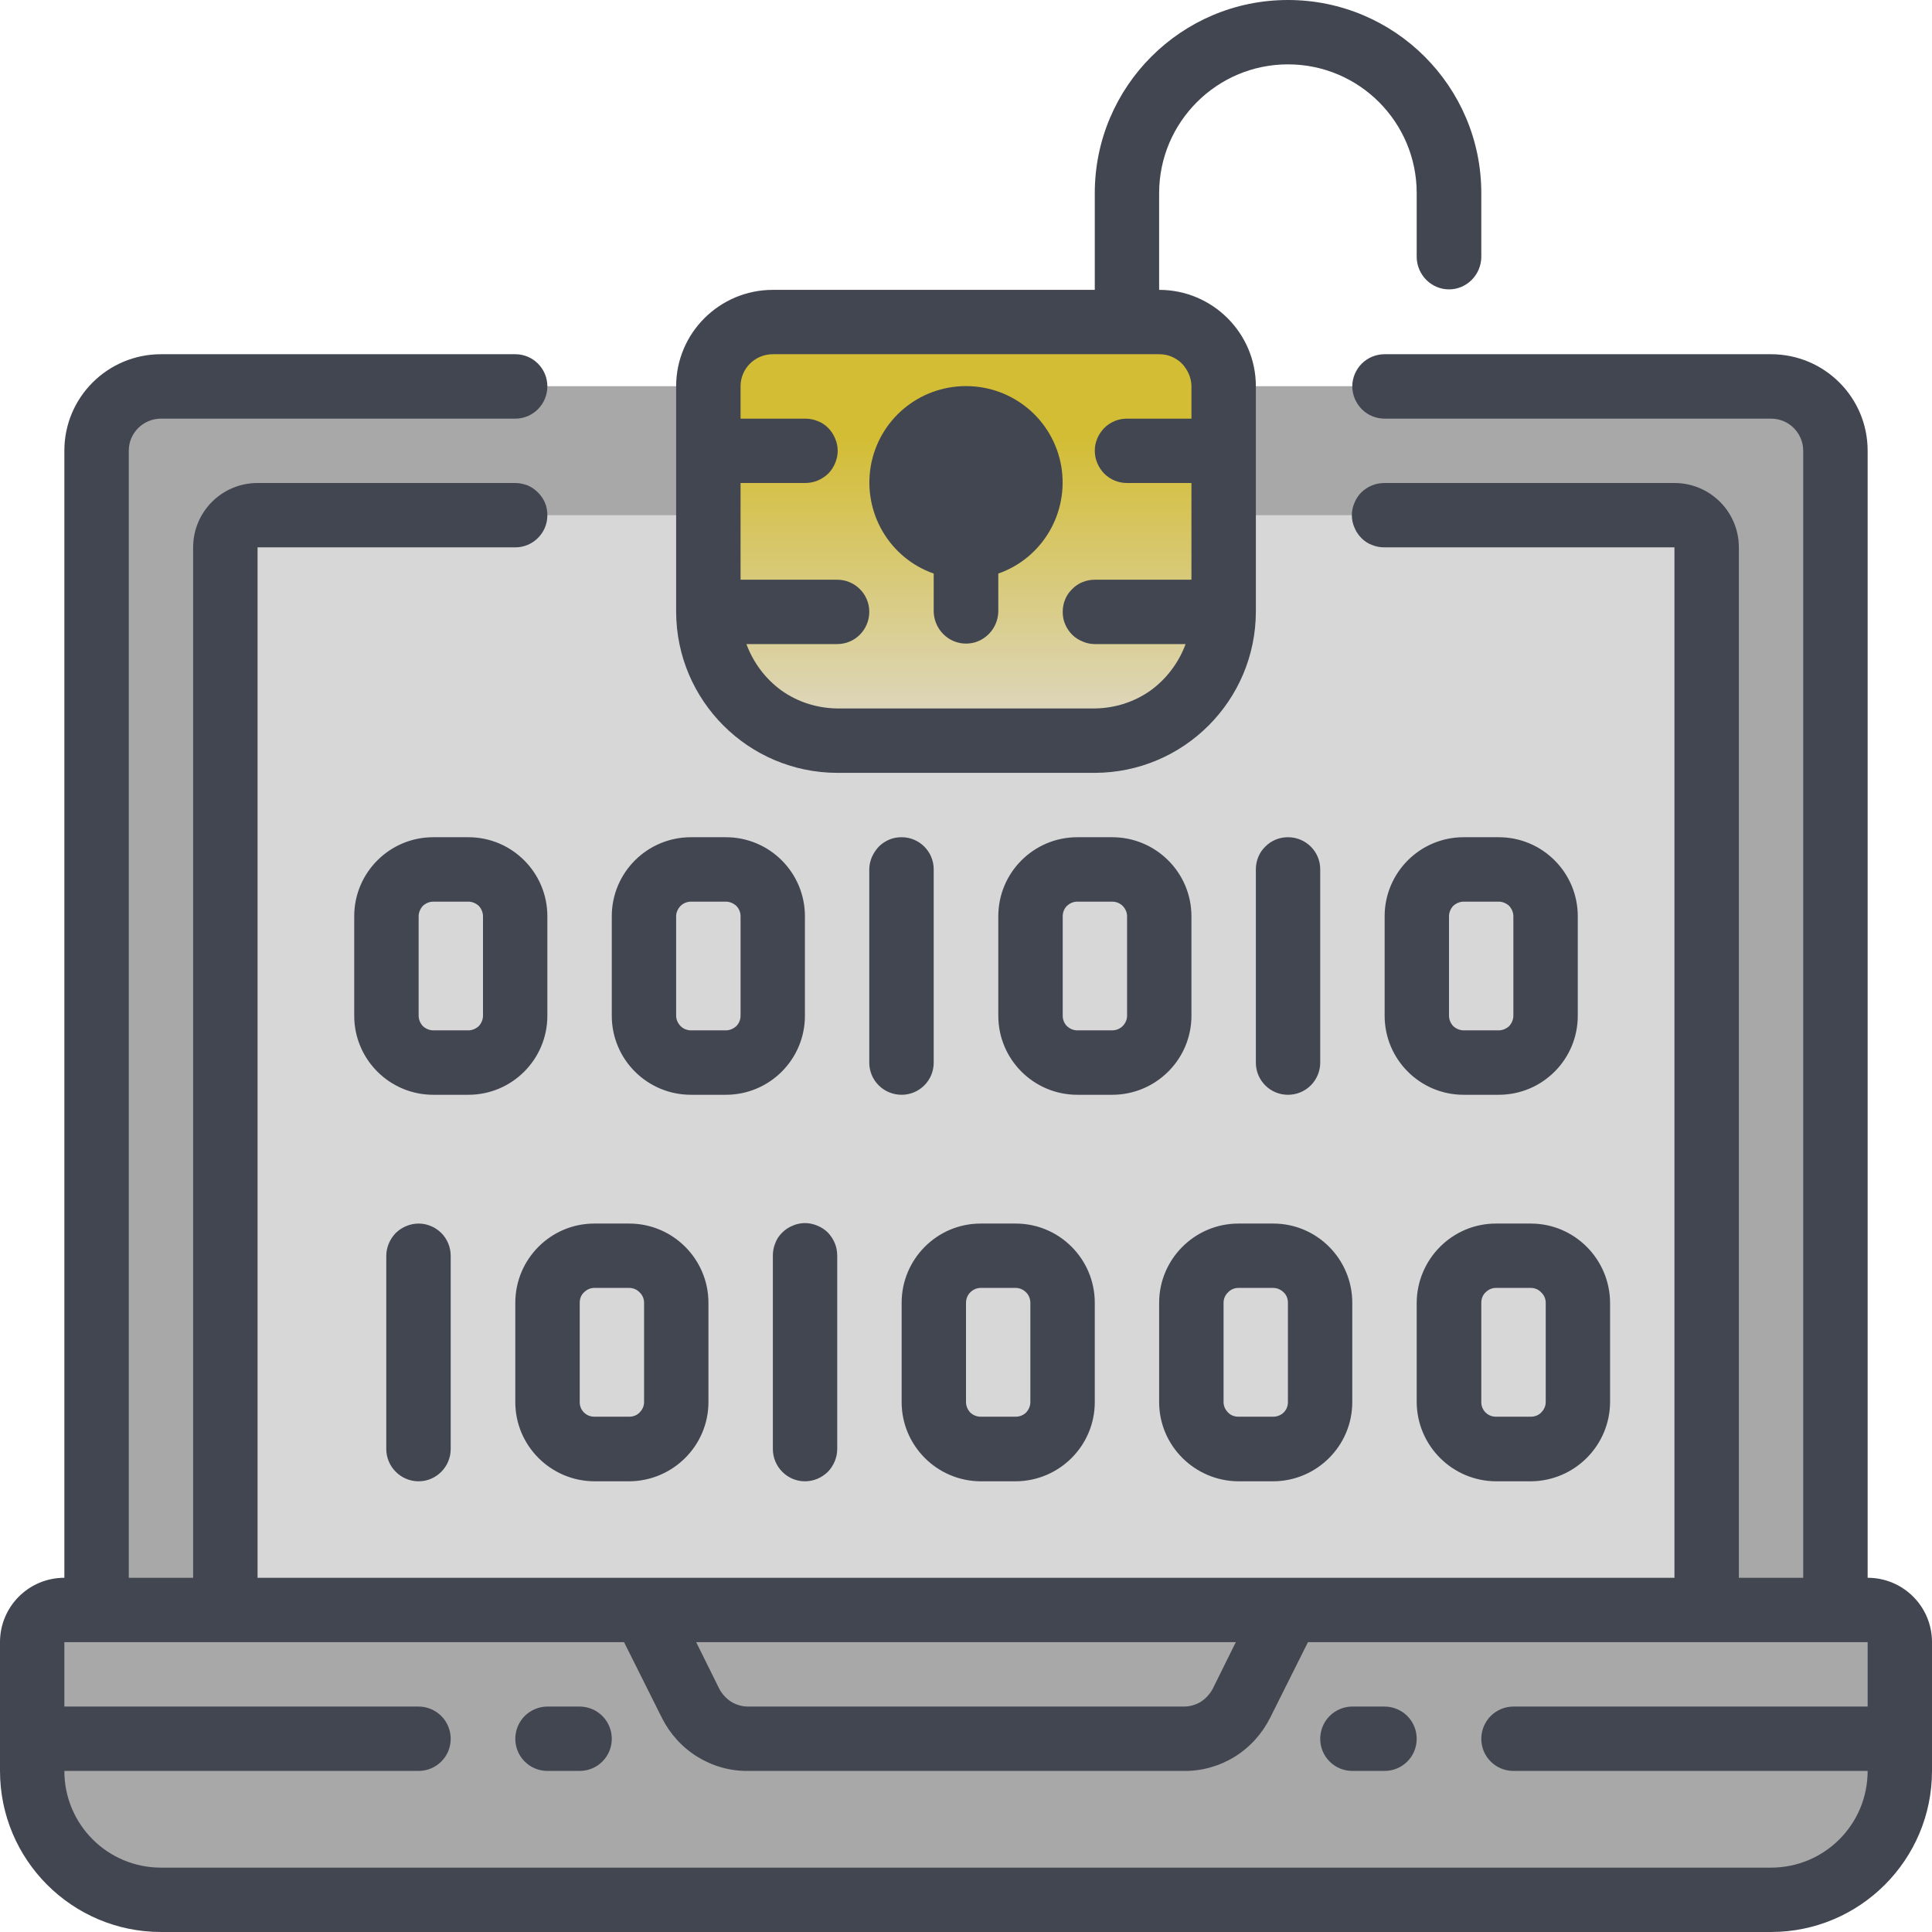
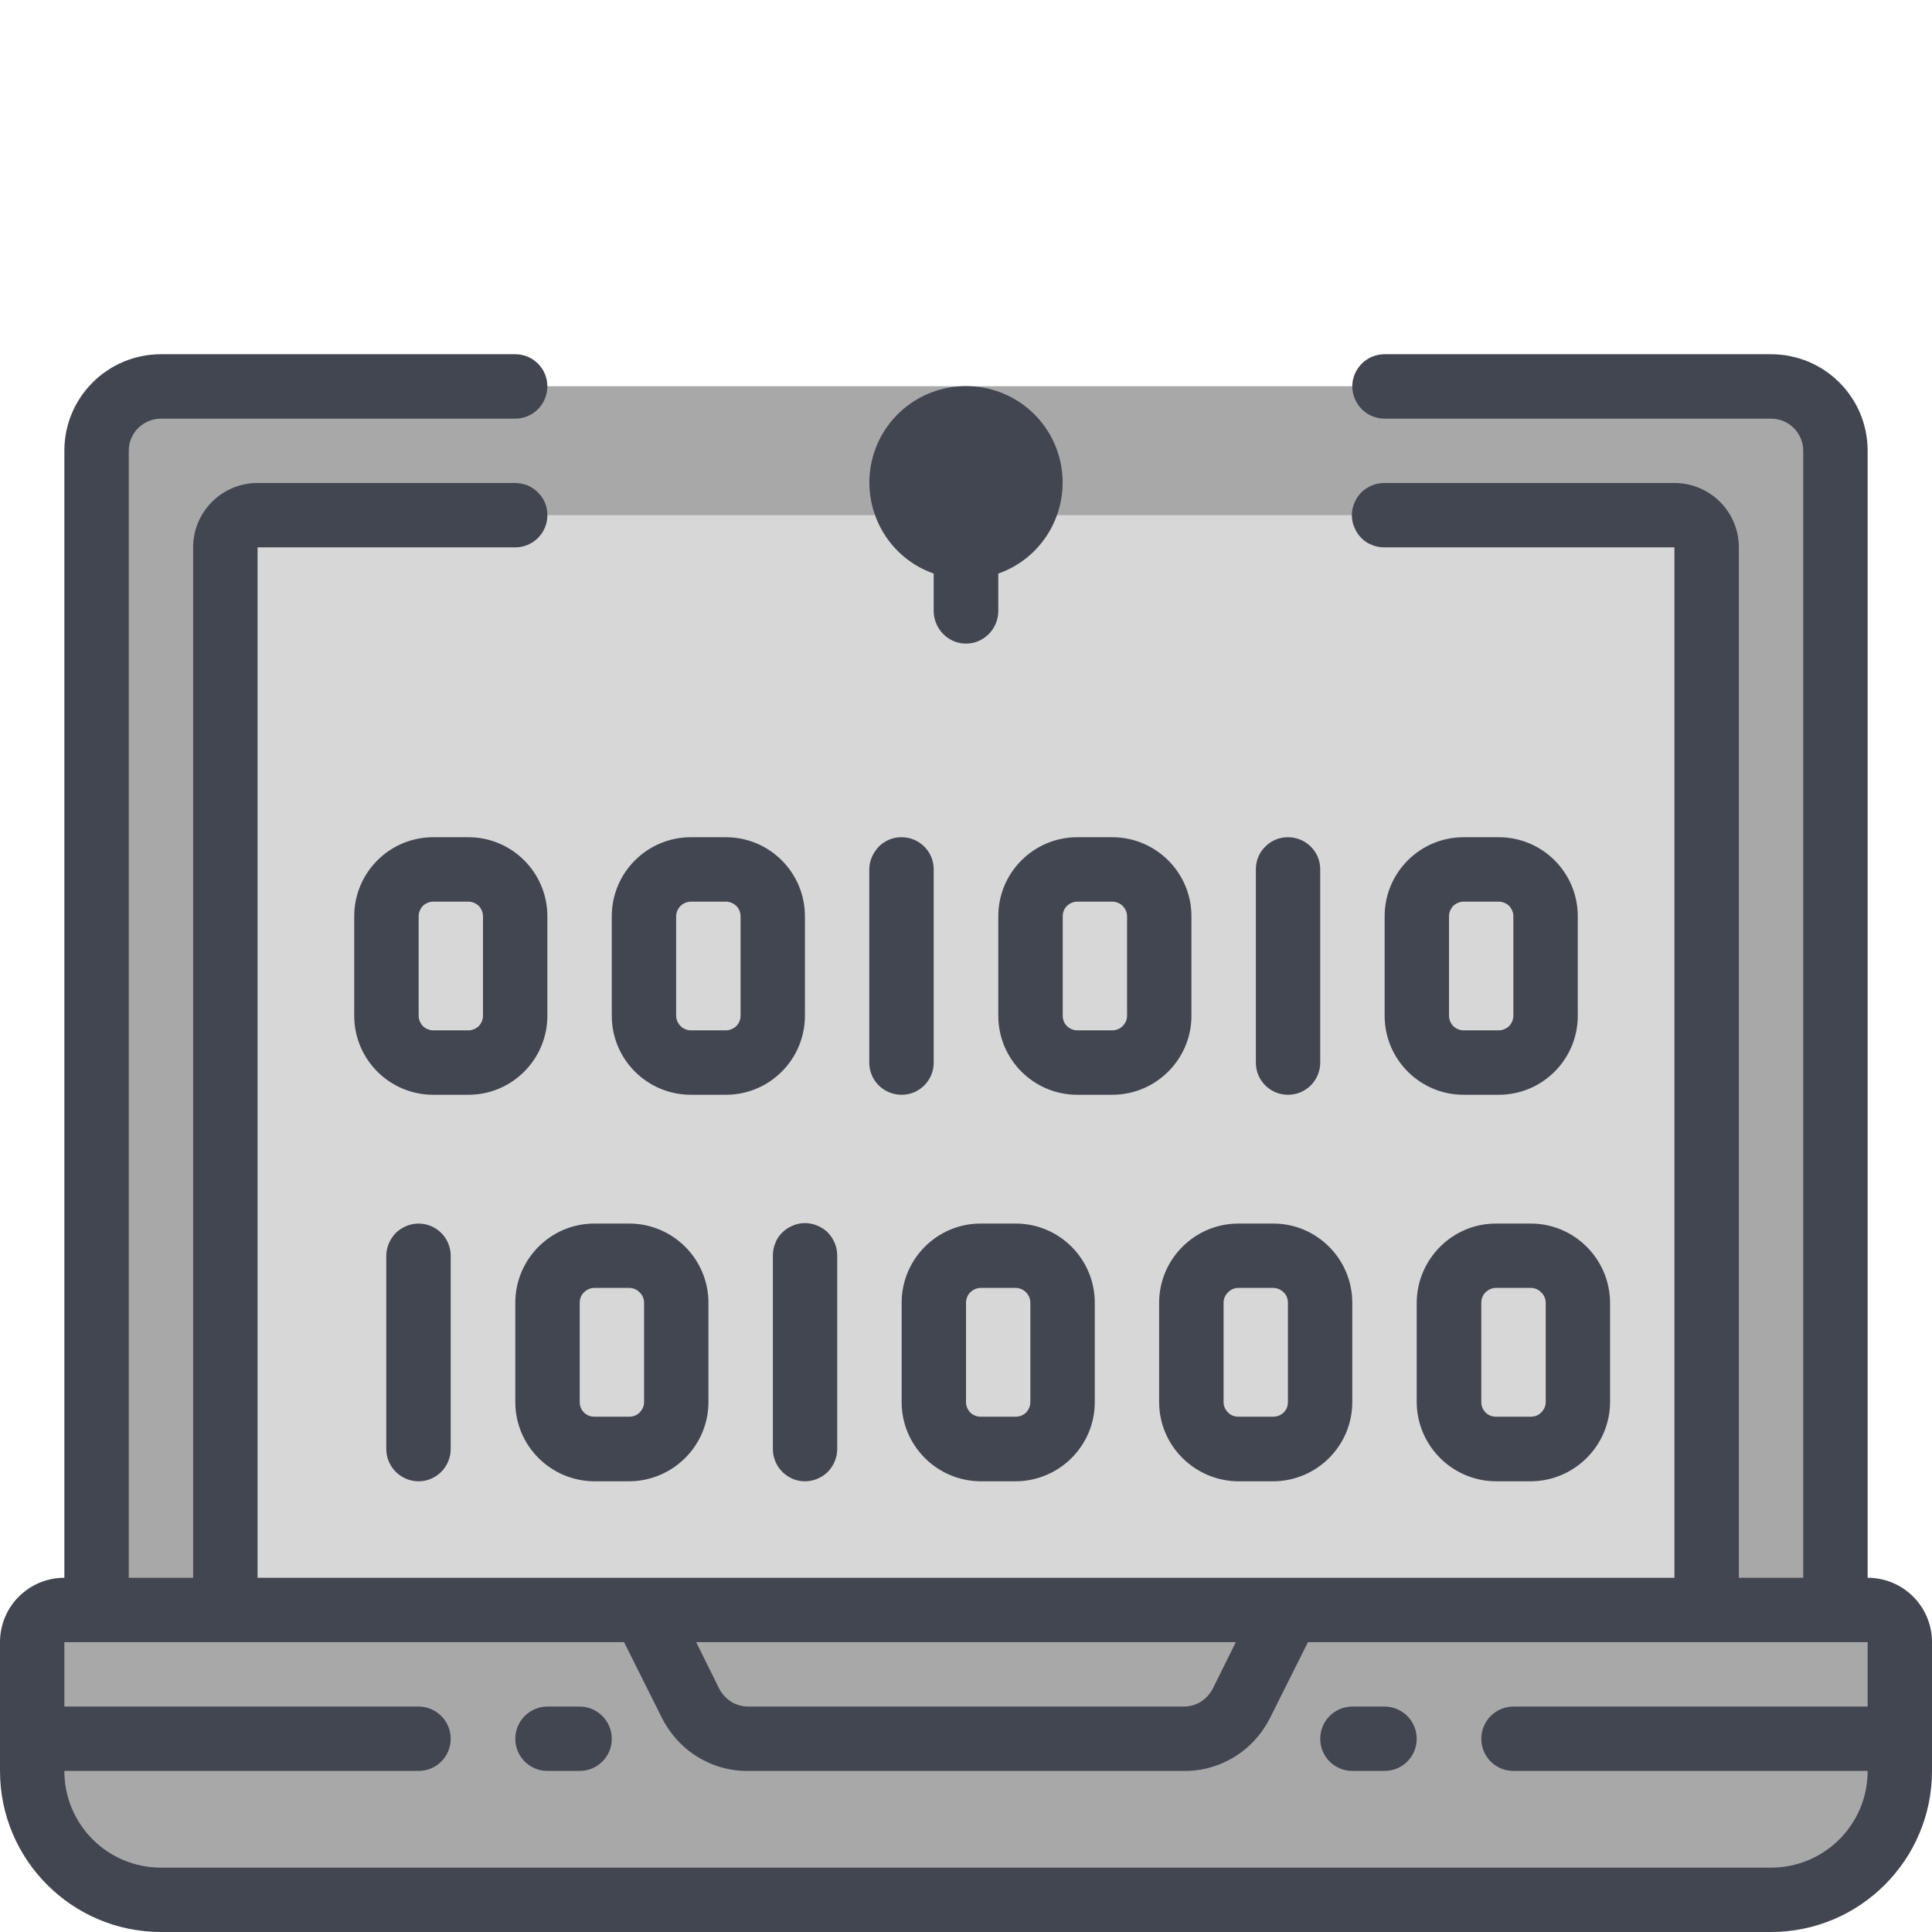
<svg xmlns="http://www.w3.org/2000/svg" width="32px" height="32px" viewBox="0 0 32 32" version="1.1">
  <defs>
    <linearGradient id="linear0" gradientUnits="userSpaceOnUse" x1="256.002" y1="85.332" x2="256.002" y2="196.266" gradientTransform="matrix(0.062,0,0,0.062,0,0)">
      <stop offset="0.286" style="stop-color:rgb(82.745%,74.118%,20.392%);stop-opacity:1;" />
      <stop offset="1" style="stop-color:rgb(87.059%,84.706%,77.647%);stop-opacity:1;" />
    </linearGradient>
  </defs>
  <g id="surface1">
    <path style=" stroke:none;fill-rule:nonzero;fill:rgb(65.882%,65.882%,65.882%);fill-opacity:1;" d="M 30.398 7.465 L 30.398 26.668 L 1.602 26.668 L 1.602 7.465 C 1.602 6.879 2.078 6.402 2.668 6.398 L 29.332 6.398 C 29.922 6.402 30.398 6.879 30.398 7.465 Z M 30.398 7.465 " />
    <path style=" stroke:none;fill-rule:nonzero;fill:rgb(65.882%,65.882%,65.882%);fill-opacity:1;" d="M 28.801 7.465 L 28.801 26.668 L 1.602 26.668 L 1.602 7.465 C 1.602 6.879 2.078 6.402 2.668 6.398 L 27.734 6.398 C 28.32 6.402 28.797 6.879 28.801 7.465 Z M 28.801 7.465 " />
    <path style=" stroke:none;fill-rule:nonzero;fill:rgb(84.314%,84.314%,84.314%);fill-opacity:1;" d="M 27.734 8.535 L 4.266 8.535 C 4.125 8.535 3.988 8.59 3.891 8.691 C 3.789 8.789 3.734 8.926 3.734 9.066 L 3.734 26.668 L 28.266 26.668 L 28.266 9.066 C 28.266 8.773 28.027 8.535 27.734 8.535 Z M 27.734 8.535 " />
    <path style=" stroke:none;fill-rule:nonzero;fill:rgb(84.314%,84.314%,84.314%);fill-opacity:1;" d="M 28.266 9.066 L 28.266 13.633 C 15.082 12.629 7.215 19.289 3.734 23.281 L 3.734 9.066 C 3.734 8.773 3.973 8.535 4.266 8.535 L 27.734 8.535 C 28.027 8.535 28.266 8.773 28.266 9.066 Z M 28.266 9.066 " />
-     <path style=" stroke:none;fill-rule:nonzero;fill:url(#linear0);" d="M 20.266 6.398 L 20.266 10.133 C 20.27 10.312 20.246 10.492 20.199 10.668 C 19.957 11.609 19.105 12.266 18.133 12.266 L 13.867 12.266 C 12.895 12.266 12.043 11.609 11.805 10.668 C 11.754 10.492 11.73 10.312 11.734 10.133 L 11.734 6.398 C 11.734 5.812 12.211 5.336 12.801 5.332 L 19.199 5.332 C 19.789 5.336 20.266 5.812 20.266 6.398 Z M 20.266 6.398 " />
    <path style=" stroke:none;fill-rule:nonzero;fill:rgb(25.882%,27.451%,31.765%);fill-opacity:1;" d="M 17.066 8 C 17.066 8.59 16.59 9.066 16 9.066 C 15.41 9.066 14.934 8.59 14.934 8 C 14.934 7.41 15.41 6.934 16 6.934 C 16.59 6.934 17.066 7.41 17.066 8 Z M 17.066 8 " />
    <path style=" stroke:none;fill-rule:nonzero;fill:rgb(65.882%,65.882%,65.882%);fill-opacity:1;" d="M 31.465 27.199 L 31.465 29.332 C 31.465 30.512 30.512 31.465 29.332 31.465 L 2.668 31.465 C 1.488 31.465 0.535 30.512 0.535 29.332 L 0.535 27.199 C 0.535 26.906 0.773 26.668 1.066 26.668 L 30.934 26.668 C 31.227 26.668 31.465 26.906 31.465 27.199 Z M 31.465 27.199 " />
    <path style=" stroke:none;fill-rule:nonzero;fill:rgb(65.882%,65.882%,65.882%);fill-opacity:1;" d="M 29.867 27.199 L 29.867 29.332 C 29.867 30.512 28.91 31.465 27.734 31.465 L 2.668 31.465 C 1.488 31.465 0.535 30.512 0.535 29.332 L 0.535 27.199 C 0.535 26.906 0.773 26.668 1.066 26.668 L 29.332 26.668 C 29.402 26.668 29.473 26.68 29.539 26.707 C 29.602 26.734 29.66 26.773 29.711 26.824 C 29.762 26.871 29.801 26.93 29.824 26.996 C 29.852 27.062 29.867 27.129 29.867 27.199 Z M 29.867 27.199 " />
    <path style=" stroke:none;fill-rule:nonzero;fill:rgb(65.882%,65.882%,65.882%);fill-opacity:1;" d="M 19.609 28.801 L 12.391 28.801 C 12.195 28.801 12 28.746 11.832 28.641 C 11.664 28.535 11.527 28.387 11.438 28.211 L 10.668 26.668 L 21.332 26.668 L 20.562 28.211 C 20.473 28.387 20.336 28.535 20.168 28.641 C 20 28.746 19.805 28.801 19.609 28.801 Z M 19.609 28.801 " />
-     <path style=" stroke:none;fill-rule:nonzero;fill:rgb(25.882%,27.451%,31.765%);fill-opacity:1;" d="M 15.465 9.5 L 15.465 10.133 C 15.469 10.273 15.527 10.406 15.625 10.504 C 15.727 10.605 15.859 10.66 16 10.66 C 16.141 10.66 16.273 10.605 16.375 10.504 C 16.473 10.406 16.531 10.273 16.535 10.133 L 16.535 9.5 C 17.27 9.242 17.707 8.492 17.578 7.723 C 17.445 6.953 16.781 6.395 16 6.395 C 15.219 6.395 14.555 6.953 14.422 7.723 C 14.293 8.492 14.73 9.242 15.465 9.5 Z M 16 7.465 C 16.293 7.465 16.535 7.707 16.535 8 C 16.535 8.293 16.293 8.535 16 8.535 C 15.707 8.535 15.465 8.293 15.465 8 C 15.465 7.707 15.707 7.465 16 7.465 Z M 16 7.465 " />
-     <path style=" stroke:none;fill-rule:nonzero;fill:rgb(25.882%,27.451%,31.765%);fill-opacity:1;" d="M 13.867 12.801 L 18.133 12.801 C 19.605 12.797 20.797 11.605 20.801 10.133 L 20.801 6.398 C 20.801 5.516 20.082 4.801 19.199 4.801 L 19.199 3.199 C 19.199 2.023 20.156 1.066 21.332 1.066 C 22.512 1.066 23.465 2.023 23.465 3.199 L 23.465 4.266 C 23.469 4.406 23.527 4.539 23.625 4.637 C 23.727 4.738 23.859 4.793 24 4.793 C 24.141 4.793 24.273 4.738 24.375 4.637 C 24.473 4.539 24.531 4.406 24.535 4.266 L 24.535 3.199 C 24.535 1.434 23.102 0 21.332 0 C 19.566 0 18.133 1.434 18.133 3.199 L 18.133 4.801 L 12.801 4.801 C 11.918 4.801 11.199 5.516 11.199 6.398 L 11.199 10.133 C 11.203 11.605 12.395 12.797 13.867 12.801 Z M 12.801 5.867 L 19.199 5.867 C 19.27 5.867 19.34 5.879 19.402 5.906 C 19.469 5.934 19.527 5.973 19.578 6.023 C 19.625 6.074 19.664 6.133 19.691 6.195 C 19.719 6.262 19.734 6.328 19.734 6.398 L 19.734 6.934 L 18.668 6.934 C 18.523 6.934 18.391 6.988 18.289 7.09 C 18.191 7.191 18.133 7.324 18.133 7.465 C 18.133 7.609 18.191 7.742 18.289 7.844 C 18.391 7.945 18.523 8 18.668 8 L 19.734 8 L 19.734 9.602 L 18.133 9.602 C 17.992 9.602 17.855 9.656 17.758 9.758 C 17.656 9.855 17.602 9.992 17.602 10.133 C 17.602 10.203 17.613 10.273 17.641 10.336 C 17.668 10.402 17.707 10.461 17.758 10.512 C 17.805 10.559 17.863 10.598 17.93 10.625 C 17.992 10.652 18.062 10.668 18.133 10.668 L 19.637 10.668 C 19.523 10.977 19.32 11.246 19.055 11.438 C 18.785 11.629 18.465 11.73 18.133 11.734 L 13.867 11.734 C 13.535 11.73 13.215 11.629 12.945 11.438 C 12.68 11.246 12.477 10.977 12.363 10.668 L 13.867 10.668 C 14.16 10.668 14.398 10.43 14.398 10.133 C 14.398 9.84 14.16 9.602 13.867 9.602 L 12.266 9.602 L 12.266 8 L 13.332 8 C 13.402 8 13.473 7.988 13.539 7.961 C 13.605 7.934 13.664 7.895 13.715 7.848 C 13.766 7.797 13.805 7.738 13.832 7.672 C 13.859 7.609 13.875 7.539 13.875 7.465 C 13.875 7.395 13.859 7.324 13.832 7.262 C 13.805 7.195 13.766 7.137 13.715 7.086 C 13.664 7.035 13.605 6.996 13.539 6.973 C 13.473 6.945 13.402 6.934 13.332 6.934 L 12.266 6.934 L 12.266 6.398 C 12.266 6.105 12.504 5.867 12.801 5.867 Z M 12.801 5.867 " />
+     <path style=" stroke:none;fill-rule:nonzero;fill:rgb(25.882%,27.451%,31.765%);fill-opacity:1;" d="M 15.465 9.5 L 15.465 10.133 C 15.469 10.273 15.527 10.406 15.625 10.504 C 15.727 10.605 15.859 10.66 16 10.66 C 16.141 10.66 16.273 10.605 16.375 10.504 C 16.473 10.406 16.531 10.273 16.535 10.133 L 16.535 9.5 C 17.27 9.242 17.707 8.492 17.578 7.723 C 17.445 6.953 16.781 6.395 16 6.395 C 15.219 6.395 14.555 6.953 14.422 7.723 C 14.293 8.492 14.73 9.242 15.465 9.5 Z M 16 7.465 C 16.293 7.465 16.535 7.707 16.535 8 C 15.707 8.535 15.465 8.293 15.465 8 C 15.465 7.707 15.707 7.465 16 7.465 Z M 16 7.465 " />
    <path style=" stroke:none;fill-rule:nonzero;fill:rgb(25.882%,27.451%,31.765%);fill-opacity:1;" d="M 30.934 26.133 L 30.934 7.465 C 30.934 6.582 30.219 5.867 29.332 5.867 L 22.934 5.867 C 22.793 5.867 22.656 5.922 22.555 6.023 C 22.457 6.121 22.398 6.258 22.398 6.398 C 22.398 6.543 22.457 6.676 22.555 6.777 C 22.656 6.879 22.793 6.934 22.934 6.934 L 29.332 6.934 C 29.477 6.934 29.609 6.988 29.711 7.09 C 29.809 7.188 29.867 7.324 29.867 7.465 L 29.867 26.133 L 28.801 26.133 L 28.801 9.066 C 28.801 8.477 28.324 8 27.734 8 L 22.934 8 C 22.863 8 22.793 8.012 22.727 8.039 C 22.66 8.066 22.602 8.105 22.551 8.152 C 22.5 8.203 22.461 8.262 22.434 8.328 C 22.406 8.391 22.391 8.461 22.391 8.535 C 22.391 8.605 22.406 8.676 22.434 8.738 C 22.461 8.805 22.5 8.863 22.551 8.914 C 22.602 8.965 22.66 9.004 22.727 9.027 C 22.793 9.055 22.863 9.066 22.934 9.066 L 27.734 9.066 L 27.734 26.133 L 4.266 26.133 L 4.266 9.066 L 8.535 9.066 C 8.828 9.066 9.066 8.828 9.066 8.535 C 9.066 8.465 9.055 8.395 9.027 8.328 C 9 8.266 8.961 8.207 8.91 8.156 C 8.859 8.105 8.801 8.066 8.738 8.039 C 8.672 8.016 8.605 8 8.535 8 L 4.266 8 C 3.676 8 3.199 8.477 3.199 9.066 L 3.199 26.133 L 2.133 26.133 L 2.133 7.465 C 2.133 7.172 2.371 6.934 2.668 6.934 L 8.535 6.934 C 8.828 6.934 9.066 6.695 9.066 6.398 C 9.066 6.105 8.828 5.867 8.535 5.867 L 2.668 5.867 C 1.781 5.867 1.066 6.582 1.066 7.465 L 1.066 26.133 C 0.477 26.133 0 26.609 0 27.199 L 0 29.332 C 0 30.805 1.195 32 2.668 32 L 29.332 32 C 30.805 32 32 30.805 32 29.332 L 32 27.199 C 32 26.609 31.523 26.133 30.934 26.133 Z M 20.469 27.199 L 20.086 27.973 C 20.039 28.059 19.973 28.133 19.887 28.188 C 19.805 28.238 19.707 28.266 19.609 28.266 L 12.391 28.266 C 12.293 28.266 12.195 28.238 12.113 28.188 C 12.027 28.133 11.961 28.059 11.914 27.973 L 11.531 27.199 Z M 29.332 30.934 L 2.668 30.934 C 1.781 30.934 1.066 30.219 1.066 29.332 L 6.934 29.332 C 7.227 29.332 7.465 29.094 7.465 28.801 C 7.465 28.66 7.41 28.523 7.309 28.422 C 7.211 28.324 7.074 28.266 6.934 28.266 L 1.066 28.266 L 1.066 27.199 L 10.336 27.199 L 10.961 28.449 C 11.094 28.715 11.297 28.941 11.551 29.098 C 11.805 29.254 12.094 29.336 12.391 29.332 L 19.609 29.332 C 19.906 29.336 20.195 29.254 20.449 29.098 C 20.703 28.941 20.906 28.715 21.039 28.449 L 21.664 27.199 L 30.934 27.199 L 30.934 28.266 L 25.066 28.266 C 24.926 28.266 24.789 28.324 24.691 28.422 C 24.59 28.523 24.535 28.66 24.535 28.801 C 24.535 29.094 24.773 29.332 25.066 29.332 L 30.934 29.332 C 30.934 30.219 30.219 30.934 29.332 30.934 Z M 29.332 30.934 " />
    <path style=" stroke:none;fill-rule:nonzero;fill:rgb(25.882%,27.451%,31.765%);fill-opacity:1;" d="M 9.602 28.266 L 9.066 28.266 C 8.926 28.266 8.789 28.324 8.691 28.422 C 8.59 28.523 8.535 28.66 8.535 28.801 C 8.535 29.094 8.773 29.332 9.066 29.332 L 9.602 29.332 C 9.895 29.332 10.133 29.094 10.133 28.801 C 10.133 28.66 10.078 28.523 9.977 28.422 C 9.879 28.324 9.742 28.266 9.602 28.266 Z M 22.934 28.266 L 22.398 28.266 C 22.258 28.266 22.121 28.324 22.023 28.422 C 21.922 28.523 21.867 28.66 21.867 28.801 C 21.867 29.094 22.105 29.332 22.398 29.332 L 22.934 29.332 C 23.227 29.332 23.465 29.094 23.465 28.801 C 23.465 28.66 23.41 28.523 23.309 28.422 C 23.211 28.324 23.074 28.266 22.934 28.266 Z M 9.066 16.824 L 9.066 15.176 C 9.066 14.453 8.48 13.867 7.758 13.867 L 7.176 13.867 C 6.453 13.867 5.867 14.453 5.867 15.176 L 5.867 16.824 C 5.867 17.547 6.453 18.133 7.176 18.133 L 7.758 18.133 C 8.48 18.133 9.066 17.547 9.066 16.824 Z M 6.934 16.824 L 6.934 15.176 C 6.934 15.113 6.961 15.051 7.004 15.004 C 7.051 14.961 7.113 14.934 7.176 14.934 L 7.758 14.934 C 7.82 14.934 7.883 14.961 7.93 15.004 C 7.973 15.051 8 15.113 8 15.176 L 8 16.824 C 8 16.887 7.973 16.949 7.93 16.996 C 7.883 17.039 7.82 17.066 7.758 17.066 L 7.176 17.066 C 7.113 17.066 7.051 17.039 7.004 16.996 C 6.961 16.949 6.934 16.887 6.934 16.824 Z M 24.824 13.867 L 24.242 13.867 C 23.52 13.867 22.934 14.453 22.934 15.176 L 22.934 16.824 C 22.934 17.547 23.52 18.133 24.242 18.133 L 24.824 18.133 C 25.547 18.133 26.133 17.547 26.133 16.824 L 26.133 15.176 C 26.133 14.453 25.547 13.867 24.824 13.867 Z M 25.066 16.824 C 25.066 16.887 25.039 16.949 24.996 16.996 C 24.949 17.039 24.887 17.066 24.824 17.066 L 24.242 17.066 C 24.18 17.066 24.117 17.039 24.07 16.996 C 24.027 16.949 24 16.887 24 16.824 L 24 15.176 C 24 15.113 24.027 15.051 24.07 15.004 C 24.117 14.961 24.18 14.934 24.242 14.934 L 24.824 14.934 C 24.887 14.934 24.949 14.961 24.996 15.004 C 25.039 15.051 25.066 15.113 25.066 15.176 Z M 16.242 24.535 L 16.824 24.535 C 17.547 24.531 18.133 23.945 18.133 23.223 L 18.133 21.578 C 18.133 20.855 17.547 20.266 16.824 20.266 L 16.242 20.266 C 15.52 20.266 14.934 20.855 14.934 21.578 L 14.934 23.223 C 14.934 23.945 15.52 24.531 16.242 24.535 Z M 16 21.578 C 16 21.512 16.027 21.449 16.07 21.406 C 16.117 21.359 16.18 21.332 16.242 21.332 L 16.824 21.332 C 16.887 21.332 16.949 21.359 16.996 21.406 C 17.039 21.449 17.066 21.512 17.066 21.578 L 17.066 23.223 C 17.066 23.289 17.039 23.348 16.996 23.395 C 16.949 23.441 16.887 23.465 16.824 23.465 L 16.242 23.465 C 16.18 23.465 16.117 23.441 16.07 23.395 C 16.027 23.348 16 23.289 16 23.223 Z M 20.512 24.535 L 21.09 24.535 C 21.812 24.531 22.398 23.945 22.398 23.223 L 22.398 21.578 C 22.398 20.855 21.812 20.266 21.09 20.266 L 20.512 20.266 C 19.789 20.266 19.199 20.855 19.199 21.578 L 19.199 23.223 C 19.199 23.945 19.789 24.531 20.512 24.535 Z M 20.266 21.578 C 20.266 21.512 20.293 21.449 20.34 21.406 C 20.383 21.359 20.445 21.332 20.512 21.332 L 21.09 21.332 C 21.152 21.332 21.215 21.359 21.262 21.406 C 21.309 21.449 21.332 21.512 21.332 21.578 L 21.332 23.223 C 21.332 23.289 21.309 23.348 21.262 23.395 C 21.215 23.441 21.152 23.465 21.09 23.465 L 20.512 23.465 C 20.445 23.465 20.383 23.441 20.34 23.395 C 20.293 23.348 20.266 23.289 20.266 23.223 Z M 24.777 20.266 C 24.055 20.266 23.469 20.855 23.465 21.578 L 23.465 23.223 C 23.469 23.945 24.055 24.531 24.777 24.535 L 25.355 24.535 C 26.078 24.531 26.664 23.945 26.668 23.223 L 26.668 21.578 C 26.664 20.855 26.078 20.266 25.355 20.266 Z M 25.602 21.578 L 25.602 23.223 C 25.602 23.289 25.574 23.348 25.527 23.395 C 25.484 23.441 25.422 23.465 25.355 23.465 L 24.777 23.465 C 24.711 23.465 24.652 23.441 24.605 23.395 C 24.559 23.348 24.535 23.289 24.535 23.223 L 24.535 21.578 C 24.535 21.512 24.559 21.449 24.605 21.406 C 24.652 21.359 24.711 21.332 24.777 21.332 L 25.355 21.332 C 25.422 21.332 25.484 21.359 25.527 21.406 C 25.574 21.449 25.602 21.512 25.602 21.578 Z M 11.445 18.133 L 12.023 18.133 C 12.746 18.133 13.332 17.547 13.332 16.824 L 13.332 15.176 C 13.332 14.453 12.746 13.867 12.023 13.867 L 11.445 13.867 C 10.719 13.867 10.133 14.453 10.133 15.176 L 10.133 16.824 C 10.133 17.547 10.719 18.133 11.445 18.133 Z M 11.199 15.176 C 11.199 15.113 11.227 15.051 11.273 15.004 C 11.316 14.961 11.379 14.934 11.445 14.934 L 12.023 14.934 C 12.086 14.934 12.148 14.961 12.195 15.004 C 12.242 15.051 12.266 15.113 12.266 15.176 L 12.266 16.824 C 12.266 16.887 12.242 16.949 12.195 16.996 C 12.148 17.039 12.086 17.066 12.023 17.066 L 11.445 17.066 C 11.379 17.066 11.316 17.039 11.273 16.996 C 11.227 16.949 11.199 16.887 11.199 16.824 Z M 8.535 21.578 L 8.535 23.223 C 8.535 23.945 9.121 24.531 9.844 24.535 L 10.422 24.535 C 11.145 24.531 11.734 23.945 11.734 23.223 L 11.734 21.578 C 11.734 20.855 11.145 20.266 10.422 20.266 L 9.844 20.266 C 9.121 20.266 8.535 20.855 8.535 21.578 Z M 9.602 21.578 C 9.602 21.512 9.625 21.449 9.672 21.406 C 9.719 21.359 9.777 21.332 9.844 21.332 L 10.422 21.332 C 10.488 21.332 10.551 21.359 10.594 21.406 C 10.641 21.449 10.668 21.512 10.668 21.578 L 10.668 23.223 C 10.668 23.289 10.641 23.348 10.594 23.395 C 10.551 23.441 10.488 23.465 10.422 23.465 L 9.844 23.465 C 9.777 23.465 9.719 23.441 9.672 23.395 C 9.625 23.348 9.602 23.289 9.602 23.223 Z M 19.734 16.824 L 19.734 15.176 C 19.734 14.453 19.145 13.867 18.422 13.867 L 17.844 13.867 C 17.121 13.867 16.535 14.453 16.535 15.176 L 16.535 16.824 C 16.535 17.547 17.121 18.133 17.844 18.133 L 18.422 18.133 C 19.145 18.133 19.734 17.547 19.734 16.824 Z M 17.602 16.824 L 17.602 15.176 C 17.602 15.113 17.625 15.051 17.672 15.004 C 17.719 14.961 17.777 14.934 17.844 14.934 L 18.422 14.934 C 18.488 14.934 18.551 14.961 18.594 15.004 C 18.641 15.051 18.668 15.113 18.668 15.176 L 18.668 16.824 C 18.668 16.887 18.641 16.949 18.594 16.996 C 18.551 17.039 18.488 17.066 18.422 17.066 L 17.844 17.066 C 17.777 17.066 17.719 17.039 17.672 16.996 C 17.625 16.949 17.602 16.887 17.602 16.824 Z M 15.465 17.602 L 15.465 14.398 C 15.465 14.105 15.227 13.867 14.934 13.867 C 14.863 13.867 14.793 13.879 14.73 13.906 C 14.664 13.934 14.605 13.973 14.555 14.023 C 14.508 14.074 14.469 14.133 14.441 14.195 C 14.414 14.262 14.398 14.328 14.398 14.398 L 14.398 17.602 C 14.398 17.895 14.637 18.133 14.934 18.133 C 15.227 18.133 15.465 17.895 15.465 17.602 Z M 12.801 20.801 L 12.801 24 C 12.801 24.293 13.039 24.535 13.332 24.535 C 13.477 24.535 13.609 24.477 13.711 24.379 C 13.809 24.277 13.867 24.141 13.867 24 L 13.867 20.801 C 13.867 20.73 13.855 20.66 13.828 20.594 C 13.801 20.527 13.762 20.469 13.715 20.418 C 13.664 20.367 13.605 20.328 13.539 20.301 C 13.473 20.273 13.402 20.258 13.332 20.258 C 13.262 20.258 13.191 20.273 13.129 20.301 C 13.062 20.328 13.004 20.367 12.953 20.418 C 12.902 20.469 12.863 20.527 12.84 20.594 C 12.812 20.66 12.801 20.73 12.801 20.801 Z M 6.398 20.801 L 6.398 24 C 6.398 24.293 6.637 24.535 6.934 24.535 C 7.227 24.535 7.465 24.293 7.465 24 L 7.465 20.801 C 7.465 20.66 7.41 20.523 7.309 20.422 C 7.211 20.324 7.074 20.266 6.934 20.266 C 6.793 20.266 6.656 20.324 6.555 20.422 C 6.457 20.523 6.398 20.66 6.398 20.801 Z M 21.867 17.602 L 21.867 14.398 C 21.867 14.105 21.629 13.867 21.332 13.867 C 21.191 13.867 21.055 13.922 20.957 14.023 C 20.855 14.121 20.801 14.258 20.801 14.398 L 20.801 17.602 C 20.801 17.895 21.039 18.133 21.332 18.133 C 21.477 18.133 21.609 18.078 21.711 17.977 C 21.809 17.879 21.867 17.742 21.867 17.602 Z M 21.867 17.602 " />
  </g>
</svg>